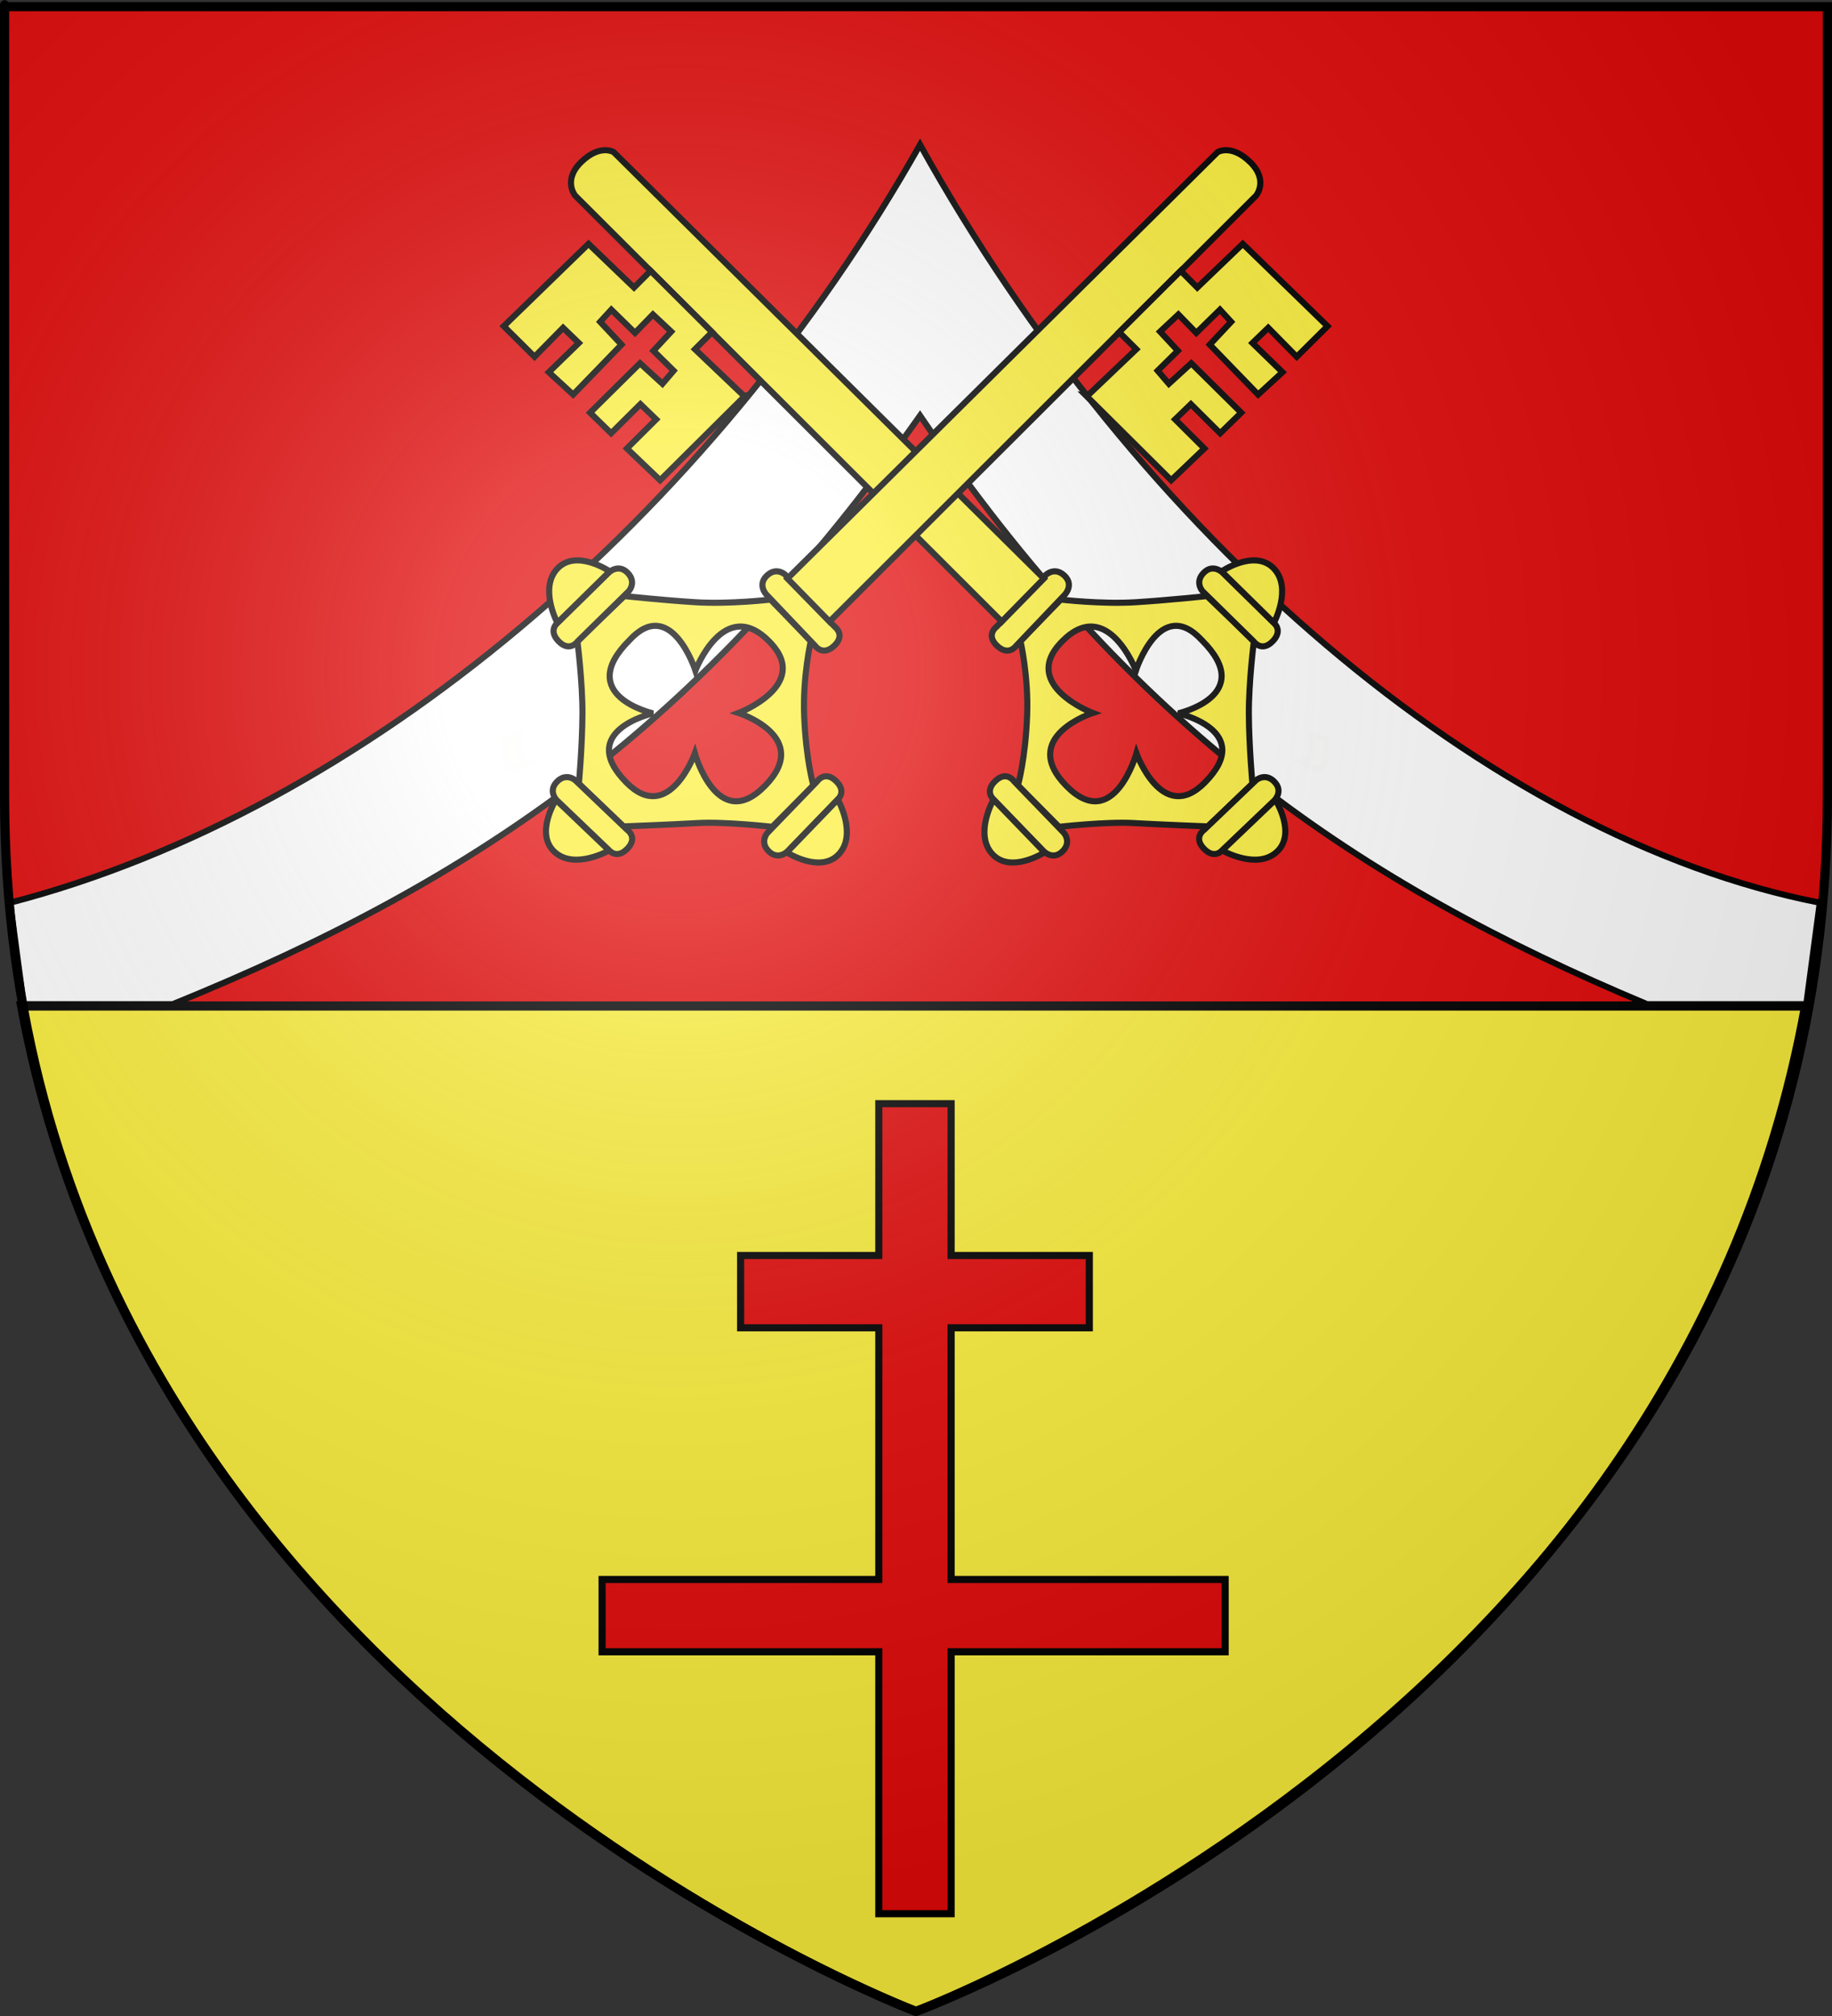
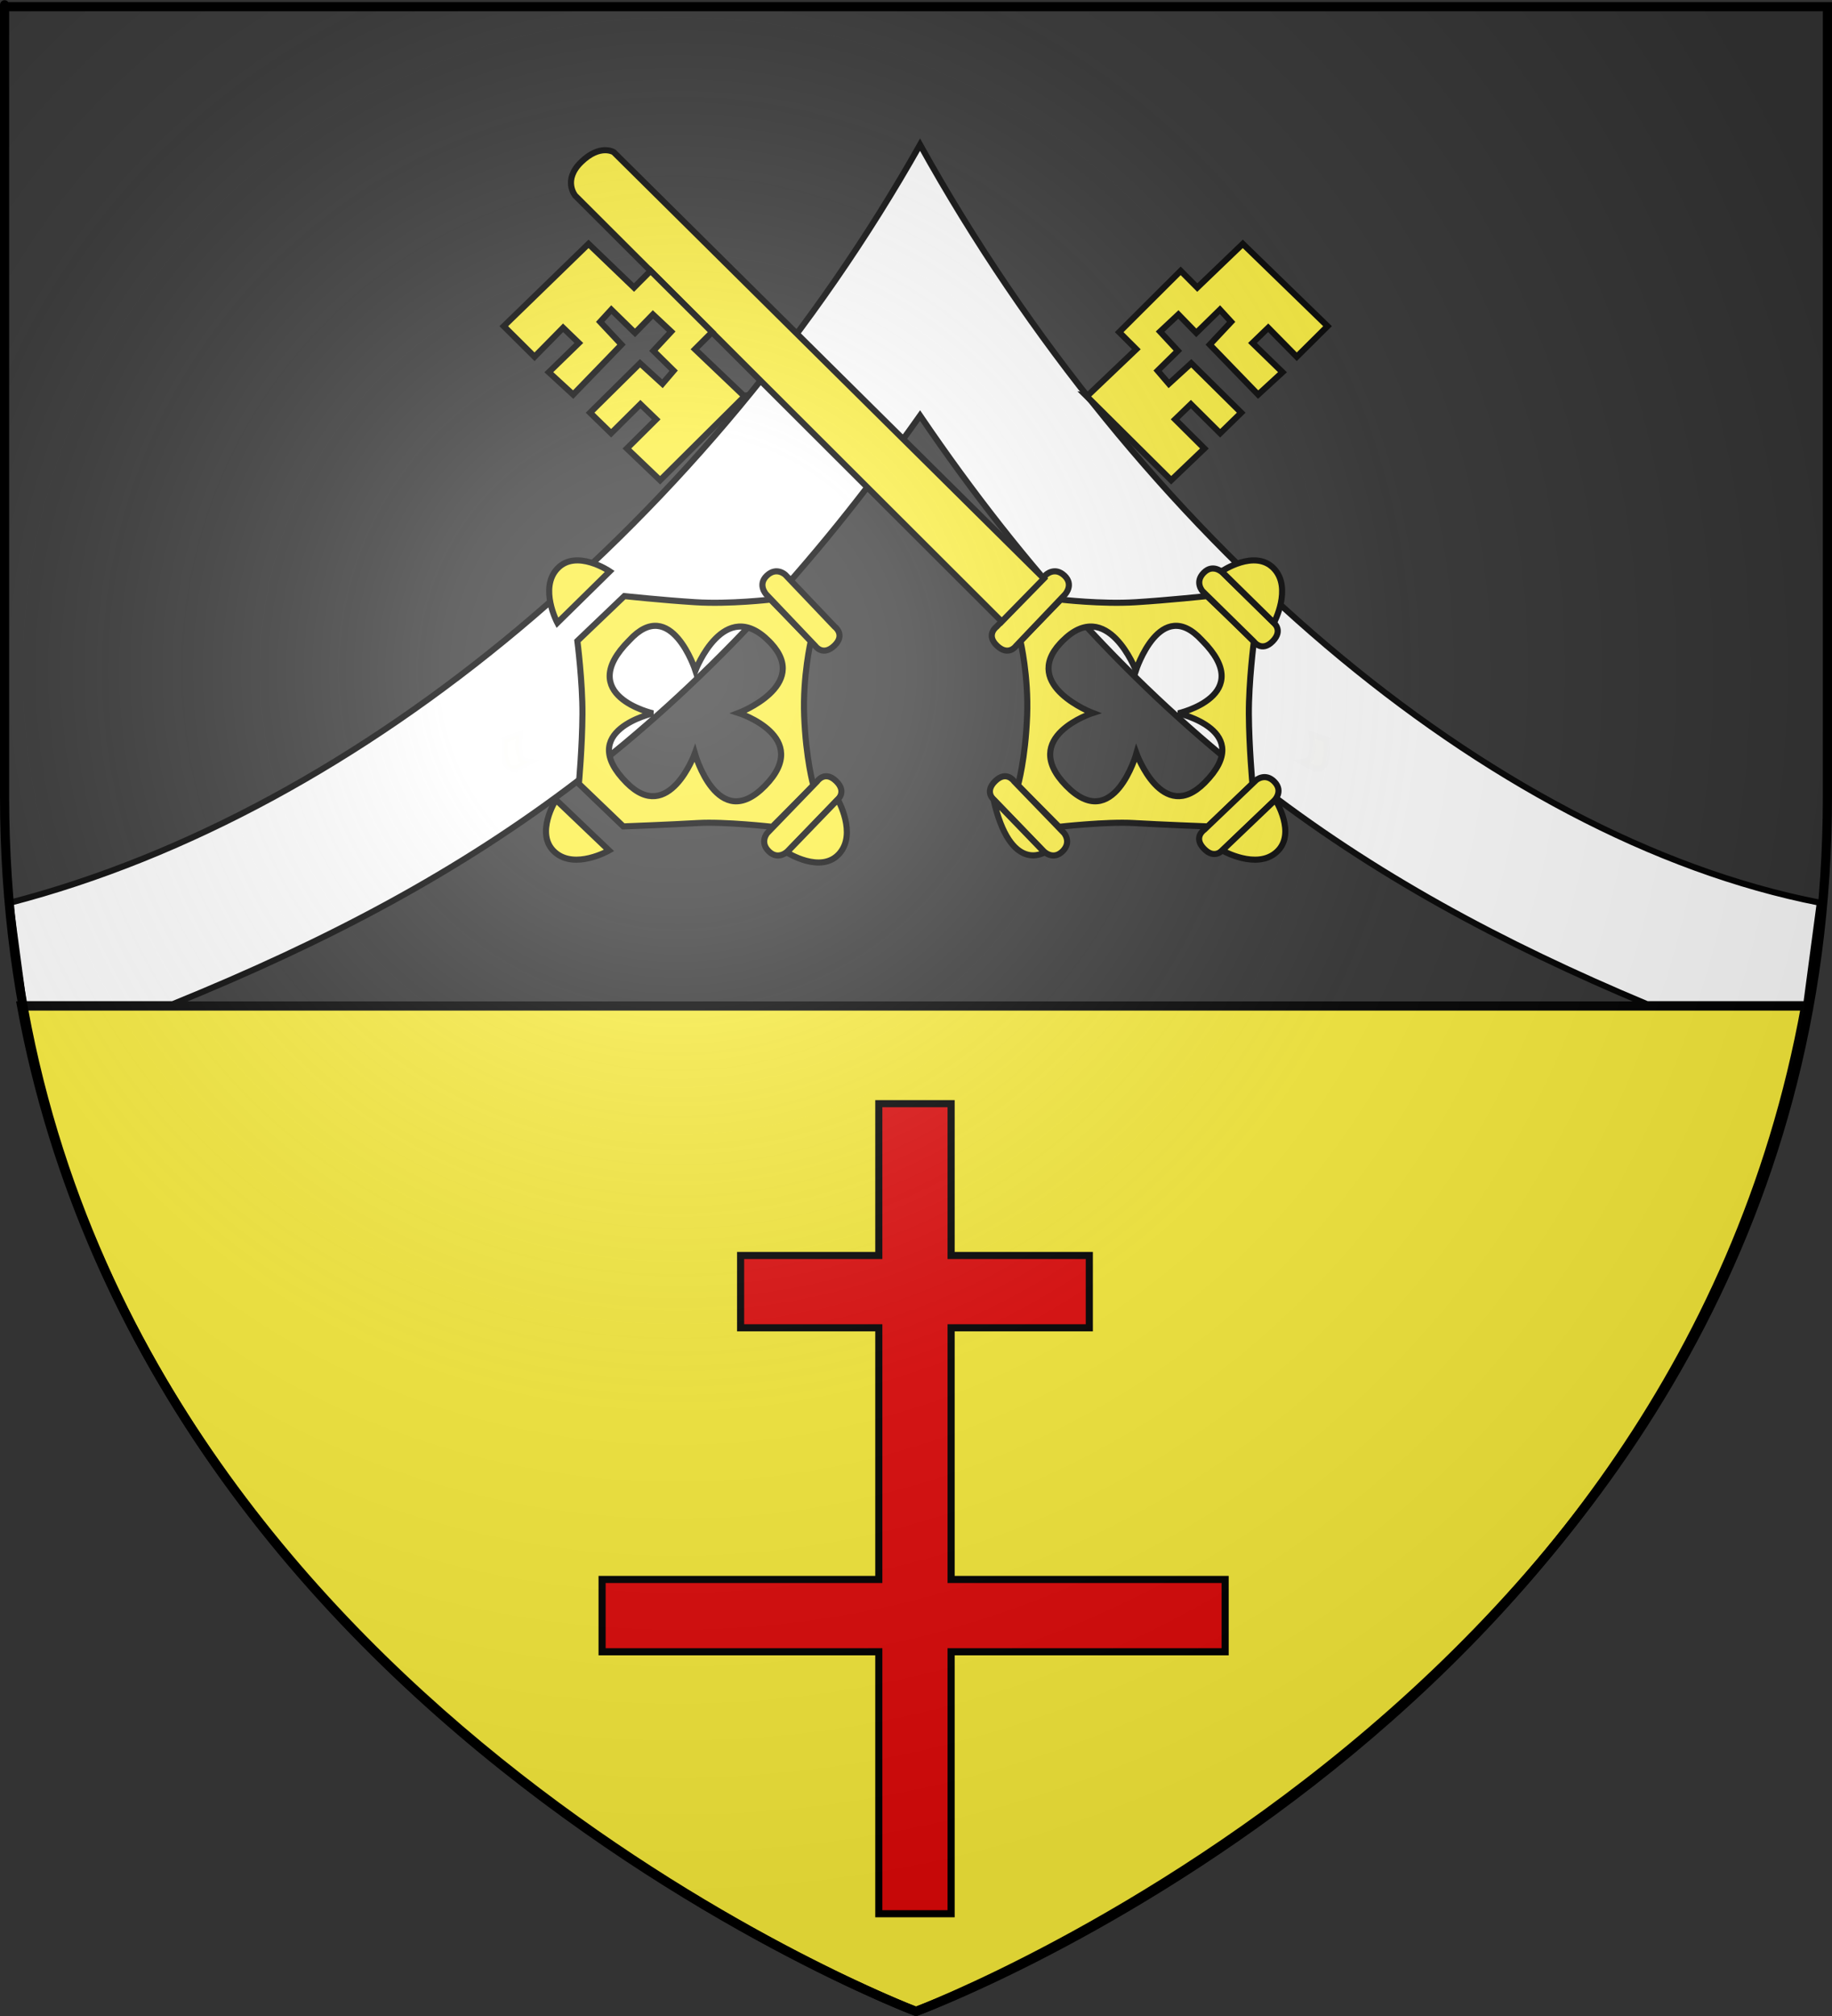
<svg xmlns="http://www.w3.org/2000/svg" xmlns:ns1="http://sodipodi.sourceforge.net/DTD/sodipodi-0.dtd" xmlns:ns2="http://www.inkscape.org/namespaces/inkscape" xmlns:xlink="http://www.w3.org/1999/xlink" height="660" width="600" version="1.0" id="svg2" ns1:version="0.32" ns2:version="0.45.1" ns1:docname="Blason_Achen_57.svg" ns1:docbase="C:\Documents and Settings\Alexandre\Mes documents\Mes images\Blason\A publier" ns2:export-filename="/Users/olivier/Desktop/Blason Rouge/Blason_Vide_3D.png" ns2:export-xdpi="144" ns2:export-ydpi="144" ns2:output_extension="org.inkscape.output.svg.inkscape">
  <rect width="100%" height="100%" fill="#333333" stroke="none" />
  <ns1:namedview ns2:window-height="994" ns2:window-width="1680" ns2:pageshadow="2" ns2:pageopacity="0.0" guidetolerance="10.0" gridtolerance="10.0" objecttolerance="10.0" borderopacity="1.0" bordercolor="#666666" pagecolor="#ffffff" id="base" showgrid="false" height="660px" ns2:zoom="0.90267188" ns2:cx="448.06445" ns2:cy="330.86089" ns2:window-x="-4" ns2:window-y="-4" ns2:current-layer="layer3" />
  <desc id="desc4">Flag of Canton of Valais (Wallis)</desc>
  <defs id="defs6">
    <linearGradient id="linearGradient2893">
      <stop style="stop-color:white;stop-opacity:0.314;" offset="0" id="stop2895" />
      <stop id="stop2897" offset="0.19" style="stop-color:white;stop-opacity:0.251;" />
      <stop style="stop-color:#6b6b6b;stop-opacity:0.125;" offset="0.6" id="stop2901" />
      <stop style="stop-color:black;stop-opacity:0.125;" offset="1" id="stop2899" />
    </linearGradient>
    <linearGradient id="linearGradient2885">
      <stop id="stop2887" offset="0" style="stop-color:white;stop-opacity:1;" />
      <stop style="stop-color:white;stop-opacity:1;" offset="0.229" id="stop2891" />
      <stop id="stop2889" offset="1" style="stop-color:black;stop-opacity:1;" />
    </linearGradient>
    <linearGradient id="linearGradient2955">
      <stop id="stop2867" offset="0" style="stop-color:#fd0000;stop-opacity:1;" />
      <stop style="stop-color:#e77275;stop-opacity:0.659;" offset="0.5" id="stop2873" />
      <stop style="stop-color:black;stop-opacity:0.323;" offset="1" id="stop2959" />
    </linearGradient>
    <radialGradient ns2:collect="always" xlink:href="#linearGradient2955" id="radialGradient2961" cx="225.524" cy="218.901" fx="225.524" fy="218.901" r="300" gradientTransform="matrix(-4.167939e-4,2.183,-1.884,-3.599562e-4,615.597,-289.121)" gradientUnits="userSpaceOnUse" />
    <polygon id="star" transform="scale(53,53)" points="0,-1 0.588,0.809 -0.951,-0.309 0.951,-0.309 -0.588,0.809 0,-1 " />
    <clipPath id="clip">
      <path d="M 0,-200 L 0,600 L 300,600 L 300,-200 L 0,-200 z " id="path10" />
    </clipPath>
    <radialGradient ns2:collect="always" xlink:href="#linearGradient2955" id="radialGradient1911" gradientUnits="userSpaceOnUse" gradientTransform="matrix(-4.167939e-4,2.183,-1.884,-3.599562e-4,615.597,-289.121)" cx="225.524" cy="218.901" fx="225.524" fy="218.901" r="300" />
    <radialGradient ns2:collect="always" xlink:href="#linearGradient2955" id="radialGradient2865" gradientUnits="userSpaceOnUse" gradientTransform="matrix(0,1.749,-1.593,-1.049767e-7,551.788,-191.29)" cx="225.524" cy="218.901" fx="225.524" fy="218.901" r="300" />
    <radialGradient ns2:collect="always" xlink:href="#linearGradient2955" id="radialGradient2871" gradientUnits="userSpaceOnUse" gradientTransform="matrix(0,1.386,-1.323,-5.741131e-8,-158.082,-109.541)" cx="225.524" cy="218.901" fx="225.524" fy="218.901" r="300" />
    <radialGradient ns2:collect="always" xlink:href="#linearGradient2893" id="radialGradient3163" gradientUnits="userSpaceOnUse" gradientTransform="matrix(1.353,0,0,1.349,-77.629,-85.747)" cx="221.445" cy="226.331" fx="221.445" fy="226.331" r="300" />
    <radialGradient r="300" fy="218.901" fx="225.524" cy="218.901" cx="225.524" gradientTransform="matrix(0,1.386,-1.323,-5.741131e-8,-158.082,-109.541)" gradientUnits="userSpaceOnUse" id="radialGradient1965" xlink:href="#linearGradient2955" ns2:collect="always" />
    <radialGradient r="300" fy="218.901" fx="225.524" cy="218.901" cx="225.524" gradientTransform="matrix(0,1.749,-1.593,-1.049767e-7,551.788,-191.29)" gradientUnits="userSpaceOnUse" id="radialGradient1963" xlink:href="#linearGradient2955" ns2:collect="always" />
    <radialGradient r="300" fy="218.901" fx="225.524" cy="218.901" cx="225.524" gradientTransform="matrix(-4.167939e-4,2.183,-1.884,-3.599562e-4,615.597,-289.121)" gradientUnits="userSpaceOnUse" id="radialGradient1961" xlink:href="#linearGradient2955" ns2:collect="always" />
    <clipPath id="clipPath1957">
      <path id="path1959" d="M 0,-200 L 0,600 L 300,600 L 300,-200 L 0,-200 z " />
    </clipPath>
    <polygon points="0,-1 0.588,0.809 -0.951,-0.309 0.951,-0.309 -0.588,0.809 0,-1 " transform="scale(53,53)" id="polygon1955" />
    <radialGradient gradientUnits="userSpaceOnUse" gradientTransform="matrix(-4.167939e-4,2.183,-1.884,-3.599562e-4,615.597,-289.121)" r="300" fy="218.901" fx="225.524" cy="218.901" cx="225.524" id="radialGradient1953" xlink:href="#linearGradient2955" ns2:collect="always" />
    <linearGradient id="linearGradient1945">
      <stop style="stop-color:#fd0000;stop-opacity:1;" offset="0" id="stop1947" />
      <stop id="stop1949" offset="0.5" style="stop-color:#e77275;stop-opacity:0.659;" />
      <stop id="stop1951" offset="1" style="stop-color:black;stop-opacity:0.323;" />
    </linearGradient>
    <linearGradient id="linearGradient1937">
      <stop style="stop-color:white;stop-opacity:1;" offset="0" id="stop1939" />
      <stop id="stop1941" offset="0.229" style="stop-color:white;stop-opacity:1;" />
      <stop style="stop-color:black;stop-opacity:1;" offset="1" id="stop1943" />
    </linearGradient>
    <linearGradient id="linearGradient1927">
      <stop id="stop1929" offset="0" style="stop-color:white;stop-opacity:0.314;" />
      <stop style="stop-color:white;stop-opacity:0.251;" offset="0.19" id="stop1931" />
      <stop id="stop1933" offset="0.6" style="stop-color:#6b6b6b;stop-opacity:0.125;" />
      <stop id="stop1935" offset="1" style="stop-color:black;stop-opacity:0.125;" />
    </linearGradient>
    <radialGradient gradientTransform="matrix(1.353,0,0,1.349,-77.629,-85.747)" gradientUnits="userSpaceOnUse" xlink:href="#linearGradient2893" id="radialGradient15458" fy="226.331" fx="221.445" r="300" cy="226.331" cx="221.445" />
    <radialGradient gradientTransform="matrix(0,1.386,-1.323,-5.741131e-8,-158.082,-109.541)" gradientUnits="userSpaceOnUse" xlink:href="#linearGradient2955" id="radialGradient15456" fy="218.901" fx="225.524" r="300" cy="218.901" cx="225.524" />
    <radialGradient gradientTransform="matrix(0,1.749,-1.593,-1.049767e-7,551.788,-191.29)" gradientUnits="userSpaceOnUse" xlink:href="#linearGradient2955" id="radialGradient15454" fy="218.901" fx="225.524" r="300" cy="218.901" cx="225.524" />
    <radialGradient gradientTransform="matrix(-4.167939e-4,2.183,-1.884,-3.599562e-4,615.597,-289.121)" gradientUnits="userSpaceOnUse" xlink:href="#linearGradient2955" id="radialGradient15452" fy="218.901" fx="225.524" r="300" cy="218.901" cx="225.524" />
    <clipPath id="clipPath15448">
      <path id="path15450" d="M 0,-200 L 0,600 L 300,600 L 300,-200 L 0,-200 z " />
    </clipPath>
    <polygon id="polygon15446" transform="scale(53,53)" points="0,-1 0.588,0.809 -0.951,-0.309 0.951,-0.309 -0.588,0.809 0,-1 " />
    <radialGradient gradientTransform="matrix(-4.167939e-4,2.183,-1.884,-3.599562e-4,615.597,-289.121)" gradientUnits="userSpaceOnUse" xlink:href="#linearGradient2955" id="radialGradient15444" fy="218.901" fx="225.524" r="300" cy="218.901" cx="225.524" />
    <linearGradient id="linearGradient15436">
      <stop id="stop15438" offset="0" style="stop-color:#fd0000;stop-opacity:1" />
      <stop id="stop15440" offset="0.5" style="stop-color:#e77275;stop-opacity:0.659" />
      <stop id="stop15442" offset="1" style="stop-color:black;stop-opacity:0.323" />
    </linearGradient>
    <linearGradient id="linearGradient15428">
      <stop id="stop15430" offset="0" style="stop-color:white;stop-opacity:1" />
      <stop id="stop15432" offset="0.229" style="stop-color:white;stop-opacity:1" />
      <stop id="stop15434" offset="1" style="stop-color:black;stop-opacity:1" />
    </linearGradient>
    <linearGradient id="linearGradient15418">
      <stop id="stop15420" offset="0" style="stop-color:white;stop-opacity:0.314" />
      <stop id="stop15422" offset="0.19" style="stop-color:white;stop-opacity:0.251" />
      <stop id="stop15424" offset="0.6" style="stop-color:#6b6b6b;stop-opacity:0.125" />
      <stop id="stop15426" offset="1" style="stop-color:black;stop-opacity:0.125" />
    </linearGradient>
  </defs>
  <g ns2:groupmode="layer" id="layer3" ns2:label="Fond écu" style="display:inline">
-     <path id="path2855" style="fill:#e20909;fill-opacity:1;fill-rule:evenodd;stroke:none;stroke-width:1px;stroke-linecap:butt;stroke-linejoin:miter;stroke-opacity:1" d="M 300,658.5 C 300,658.5 598.5,546.18 598.5,260.728 C 598.5,-24.723 598.5,2.176 598.5,2.176 L 1.5,2.176 L 1.5,260.728 C 1.5,546.18 300,658.5 300,658.5 z " ns1:nodetypes="cccccc" />
    <path id="path15920" style="fill:#fcef3c;fill-opacity:1;fill-rule:evenodd;stroke:#000000;stroke-width:3;stroke-linecap:butt;stroke-linejoin:miter;stroke-miterlimit:4;stroke-dasharray:none;stroke-opacity:1;display:inline" d="M 300,658.5 C 300,658.5 548.282,567.796 591.367,329.345 L 7.067,329.345 C 50.151,563.879 300,658.5 300,658.5 z " ns1:nodetypes="cccc" />
    <path style="fill:#ffffff;fill-rule:evenodd;stroke:#000000;stroke-width:2;stroke-linecap:butt;stroke-linejoin:miter;stroke-opacity:1;stroke-miterlimit:4;stroke-dasharray:none" d="M 3.323,295.526 C 118.858,265.577 232.645,169.059 301.328,47.374 C 372.235,175.021 487.381,274.296 596.008,295.526 L 591.577,328.761 L 539.45,328.761 C 444.584,289.034 370.956,238.516 301.328,136.059 C 229.312,237.892 157.695,287.629 56.558,328.761 L 7.755,328.761 L 3.323,295.526 z " id="path4145" ns1:nodetypes="ccccccccc" />
    <g transform="matrix(0.484,0,0,0.484,180.16,-170.846)" style="fill:#e20909;fill-opacity:1;stroke:#000000;stroke-width:4.128;stroke-miterlimit:4;stroke-dasharray:none;stroke-opacity:1;display:inline" id="g2277">
      <g transform="matrix(0.704,-0.71,0.71,0.704,-173.994,530.175)" id="g2294" style="fill:#fcef3c;fill-opacity:1;stroke:#000000;stroke-width:4.128;stroke-miterlimit:4;stroke-dasharray:none;stroke-opacity:1">
        <path d="M 203.677,529.8 L 164.583,530.175 C 164.583,530.175 151.576,550.876 131.833,568.987 C 110.221,588.814 94.021,597.737 94.021,597.737 L 93.708,637.237 C 93.708,637.237 118.913,657.499 131.021,671.237 C 143.129,684.976 164.865,708.612 164.865,708.612 L 206.521,709.644 C 206.521,709.644 222.896,690.199 238.24,674.8 C 253.583,659.4 275.833,642.362 275.833,642.362 L 275.021,598.394 C 275.021,598.394 254.683,581.838 238.177,567.144 C 220.777,551.653 203.677,529.8 203.677,529.8 z M 184.49,550.362 C 227.652,550.396 205.396,599.706 205.396,599.706 C 205.396,599.706 253.32,575.445 251.396,617.05 C 251.215,669.979 205.021,640.456 205.021,640.456 C 205.021,640.456 233.805,686.261 184.271,686.206 C 143.709,686.161 165.865,639.425 165.865,639.425 C 165.865,639.425 116.141,667.078 116.833,621.144 C 117.532,574.811 164.427,599.175 164.427,599.175 C 164.427,599.175 143.454,551.732 182.396,550.394 C 183.114,550.369 183.805,550.362 184.49,550.362 z " style="fill:#fcef3c;fill-opacity:1;fill-rule:evenodd;stroke:#000000;stroke-width:4.128;stroke-linecap:butt;stroke-linejoin:miter;stroke-miterlimit:4;stroke-dasharray:none;stroke-opacity:1" id="path2872" />
        <path d="M 258.515,714.986 C 257.706,716.055 256.724,717.021 255.805,718.007 C 254.611,719.549 253.168,720.851 251.756,722.182 C 250.313,723.204 248.761,724.057 247.245,724.962 C 246.017,726.156 245.204,725.332 243.953,725.304 C 242.791,724.654 241.769,723.793 240.707,722.998 L 243.7,732.977 C 244.846,733.787 245.921,734.731 247.257,735.228 C 248.8,735.222 250.006,735.692 251.371,734.467 C 252.933,733.513 254.526,732.61 256.032,731.569 C 257.486,730.219 258.984,728.914 260.188,727.32 C 261.141,726.377 262.043,725.38 263.146,724.609 L 258.515,714.986 z " style="opacity:0.01;fill:#fcef3c;fill-opacity:1;stroke:#000000;stroke-width:4.128;stroke-miterlimit:4;stroke-dasharray:none;stroke-opacity:1;display:inline" id="path4094" />
        <g transform="matrix(-0.795,-0.606,-0.606,0.795,813.181,134.187)" style="fill:#fcef3c;fill-opacity:1;stroke:#000000;stroke-width:4.128;stroke-miterlimit:4;stroke-dasharray:none;stroke-opacity:1" id="g7438">
          <path d="M 133.94,681.405 L 104.579,719.533 C 104.579,719.533 98.332,725.624 106.805,732.149 C 115.278,738.673 119.495,730.5 119.495,730.5 L 149.107,692.046 C 149.107,692.046 153.8,685.277 146.63,679.756 C 139.461,674.235 133.94,681.405 133.94,681.405 z " style="fill:#fcef3c;fill-opacity:1;fill-rule:evenodd;stroke:#000000;stroke-width:4.128;stroke-linecap:butt;stroke-linejoin:miter;stroke-miterlimit:4;stroke-dasharray:none;stroke-opacity:1" id="path4097" />
          <path d="M 104.221,719.871 C 104.221,719.871 88.59,698.328 99.17,683.506 C 109.986,668.354 134.526,680.476 134.526,680.476 L 104.221,719.871 z " style="fill:#fcef3c;fill-opacity:1;fill-rule:evenodd;stroke:#000000;stroke-width:4.128;stroke-linecap:butt;stroke-linejoin:miter;stroke-miterlimit:4;stroke-dasharray:none;stroke-opacity:1" id="path4099" />
        </g>
        <g transform="matrix(-0.795,-0.606,-0.606,0.795,744.007,241.988)" style="fill:#fcef3c;fill-opacity:1;stroke:#000000;stroke-width:4.128;stroke-miterlimit:4;stroke-dasharray:none;stroke-opacity:1;display:inline" id="g7442">
          <g transform="matrix(-3.191847e-2,-0.999,0.999,-3.191847e-2,-545.384,867.003)" style="fill:#fcef3c;fill-opacity:1;stroke:#000000;stroke-width:4.128;stroke-miterlimit:4;stroke-dasharray:none;stroke-opacity:1" id="g7454">
            <path d="M 133.94,681.405 L 104.579,719.533 C 104.579,719.533 98.332,725.624 106.805,732.149 C 115.278,738.673 119.495,730.5 119.495,730.5 L 149.107,692.046 C 149.107,692.046 153.8,685.277 146.63,679.756 C 139.461,674.235 133.94,681.405 133.94,681.405 z " style="fill:#fcef3c;fill-opacity:1;fill-rule:evenodd;stroke:#000000;stroke-width:4.128;stroke-linecap:butt;stroke-linejoin:miter;stroke-miterlimit:4;stroke-dasharray:none;stroke-opacity:1" id="path7444" />
            <path d="M 104.221,719.871 C 104.221,719.871 88.59,698.328 99.17,683.506 C 109.986,668.354 134.526,680.476 134.526,680.476 L 104.221,719.871 z " style="fill:#fcef3c;fill-opacity:1;fill-rule:evenodd;stroke:#000000;stroke-width:4.128;stroke-linecap:butt;stroke-linejoin:miter;stroke-miterlimit:4;stroke-dasharray:none;stroke-opacity:1" id="path7446" />
          </g>
        </g>
        <g transform="matrix(0.779,0.627,0.627,-0.779,-456.97,1088.151)" style="fill:#fcef3c;fill-opacity:1;stroke:#000000;stroke-width:4.128;stroke-miterlimit:4;stroke-dasharray:none;stroke-opacity:1;display:inline" id="g7448">
          <path d="M 133.94,681.405 L 104.579,719.533 C 104.579,719.533 98.332,725.624 106.805,732.149 C 115.278,738.673 119.495,730.5 119.495,730.5 L 149.107,692.046 C 149.107,692.046 153.8,685.277 146.63,679.756 C 139.461,674.235 133.94,681.405 133.94,681.405 z " style="fill:#fcef3c;fill-opacity:1;fill-rule:evenodd;stroke:#000000;stroke-width:4.128;stroke-linecap:butt;stroke-linejoin:miter;stroke-miterlimit:4;stroke-dasharray:none;stroke-opacity:1" id="path7450" />
-           <path d="M 104.221,719.871 C 104.221,719.871 88.59,698.328 99.17,683.506 C 109.986,668.354 134.526,680.476 134.526,680.476 L 104.221,719.871 z " style="fill:#fcef3c;fill-opacity:1;fill-rule:evenodd;stroke:#000000;stroke-width:4.128;stroke-linecap:butt;stroke-linejoin:miter;stroke-miterlimit:4;stroke-dasharray:none;stroke-opacity:1" id="path7452" />
+           <path d="M 104.221,719.871 C 109.986,668.354 134.526,680.476 134.526,680.476 L 104.221,719.871 z " style="fill:#fcef3c;fill-opacity:1;fill-rule:evenodd;stroke:#000000;stroke-width:4.128;stroke-linecap:butt;stroke-linejoin:miter;stroke-miterlimit:4;stroke-dasharray:none;stroke-opacity:1" id="path7452" />
        </g>
        <path d="M 208.074,529.417 L 159.961,530.401 C 159.961,530.401 151.35,531.811 151.132,521.119 C 150.913,510.428 159.993,511.887 159.993,511.887 L 208.518,510.895 C 208.518,510.895 216.751,511.138 216.936,520.185 C 217.121,529.232 208.074,529.417 208.074,529.417 z " style="fill:#fcef3c;fill-opacity:1;fill-rule:evenodd;stroke:#000000;stroke-width:4.128;stroke-linecap:butt;stroke-linejoin:miter;stroke-miterlimit:4;stroke-dasharray:none;stroke-opacity:1;display:inline" id="path7472" />
        <path d="M 205.592,101.843 C 205.592,101.843 203.163,91.29 185.415,90.93 C 167.668,90.571 166.355,104.049 166.355,104.049 L 165.005,511.938 L 205.731,511.679 L 205.592,101.843 z " style="fill:#fcef3c;fill-opacity:1;fill-rule:evenodd;stroke:#000000;stroke-width:4.128;stroke-linecap:butt;stroke-linejoin:miter;stroke-miterlimit:4;stroke-dasharray:none;stroke-opacity:1" id="path7552" />
        <path d="M 166.012,234.86 L 149.631,234.776 L 150.551,280.418 L 151.359,281.033 L 70.098,280.422 L 69.519,249.333 L 97.453,249.544 L 97.26,234.711 L 69.326,234.501 L 69.171,214.59 L 116.708,215.049 L 117.549,235.592 L 129.156,234.748 L 129.098,215.548 L 146.777,214.97 L 146.295,198.002 L 128.923,198.177 L 128.788,175.726 L 117.61,176.15 L 116.842,197.273 L 69.805,197.833 L 68.958,175.479 L 97.295,175.997 L 97.102,161.164 L 69.572,161.262 L 69.59,131.905 L 149.524,133.421 L 150.219,176.09 L 166.167,176.109 L 166.012,234.86 z " style="fill:#fcef3c;fill-opacity:1;fill-rule:evenodd;stroke:#000000;stroke-width:4.128;stroke-linecap:butt;stroke-linejoin:miter;stroke-miterlimit:4;stroke-dasharray:none;stroke-opacity:1" id="path7554" />
      </g>
      <g transform="matrix(-0.704,-0.71,-0.71,0.704,668.723,530.175)" id="g4111" style="fill:#fcef3c;fill-opacity:1;stroke:#000000;stroke-width:4.128;stroke-miterlimit:4;stroke-dasharray:none;stroke-opacity:1;display:inline">
        <path d="M 203.677,529.8 L 164.583,530.175 C 164.583,530.175 151.576,550.876 131.833,568.987 C 110.221,588.814 94.021,597.737 94.021,597.737 L 93.708,637.237 C 93.708,637.237 118.913,657.499 131.021,671.237 C 143.129,684.976 164.865,708.612 164.865,708.612 L 206.521,709.644 C 206.521,709.644 222.896,690.199 238.24,674.8 C 253.583,659.4 275.833,642.362 275.833,642.362 L 275.021,598.394 C 275.021,598.394 254.683,581.838 238.177,567.144 C 220.777,551.653 203.677,529.8 203.677,529.8 z M 184.49,550.362 C 227.652,550.396 205.396,599.706 205.396,599.706 C 205.396,599.706 253.32,575.445 251.396,617.05 C 251.215,669.979 205.021,640.456 205.021,640.456 C 205.021,640.456 233.805,686.261 184.271,686.206 C 143.709,686.161 165.865,639.425 165.865,639.425 C 165.865,639.425 116.141,667.078 116.833,621.144 C 117.532,574.811 164.427,599.175 164.427,599.175 C 164.427,599.175 143.454,551.732 182.396,550.394 C 183.114,550.369 183.805,550.362 184.49,550.362 z " style="fill:#fcef3c;fill-opacity:1;fill-rule:evenodd;stroke:#000000;stroke-width:4.128;stroke-linecap:butt;stroke-linejoin:miter;stroke-miterlimit:4;stroke-dasharray:none;stroke-opacity:1" id="path4113" />
        <path d="M 258.515,714.986 C 257.706,716.055 256.724,717.021 255.805,718.007 C 254.611,719.549 253.168,720.851 251.756,722.182 C 250.313,723.204 248.761,724.057 247.245,724.962 C 246.017,726.156 245.204,725.332 243.953,725.304 C 242.791,724.654 241.769,723.793 240.707,722.998 L 243.7,732.977 C 244.846,733.787 245.921,734.731 247.257,735.228 C 248.8,735.222 250.006,735.692 251.371,734.467 C 252.933,733.513 254.526,732.61 256.032,731.569 C 257.486,730.219 258.984,728.914 260.188,727.32 C 261.141,726.377 262.043,725.38 263.146,724.609 L 258.515,714.986 z " style="opacity:0.01;fill:#fcef3c;fill-opacity:1;stroke:#000000;stroke-width:4.128;stroke-miterlimit:4;stroke-dasharray:none;stroke-opacity:1;display:inline" id="path4115" />
        <g transform="matrix(-0.795,-0.606,-0.606,0.795,813.181,134.187)" style="fill:#fcef3c;fill-opacity:1;stroke:#000000;stroke-width:4.128;stroke-miterlimit:4;stroke-dasharray:none;stroke-opacity:1" id="g4117">
-           <path d="M 133.94,681.405 L 104.579,719.533 C 104.579,719.533 98.332,725.624 106.805,732.149 C 115.278,738.673 119.495,730.5 119.495,730.5 L 149.107,692.046 C 149.107,692.046 153.8,685.277 146.63,679.756 C 139.461,674.235 133.94,681.405 133.94,681.405 z " style="fill:#fcef3c;fill-opacity:1;fill-rule:evenodd;stroke:#000000;stroke-width:4.128;stroke-linecap:butt;stroke-linejoin:miter;stroke-miterlimit:4;stroke-dasharray:none;stroke-opacity:1" id="path4119" />
          <path d="M 104.221,719.871 C 104.221,719.871 88.59,698.328 99.17,683.506 C 109.986,668.354 134.526,680.476 134.526,680.476 L 104.221,719.871 z " style="fill:#fcef3c;fill-opacity:1;fill-rule:evenodd;stroke:#000000;stroke-width:4.128;stroke-linecap:butt;stroke-linejoin:miter;stroke-miterlimit:4;stroke-dasharray:none;stroke-opacity:1" id="path4121" />
        </g>
        <g transform="matrix(-0.795,-0.606,-0.606,0.795,744.007,241.988)" style="fill:#fcef3c;fill-opacity:1;stroke:#000000;stroke-width:4.128;stroke-miterlimit:4;stroke-dasharray:none;stroke-opacity:1;display:inline" id="g4123">
          <g transform="matrix(-3.191847e-2,-0.999,0.999,-3.191847e-2,-545.384,867.003)" style="fill:#fcef3c;fill-opacity:1;stroke:#000000;stroke-width:4.128;stroke-miterlimit:4;stroke-dasharray:none;stroke-opacity:1" id="g4125">
-             <path d="M 133.94,681.405 L 104.579,719.533 C 104.579,719.533 98.332,725.624 106.805,732.149 C 115.278,738.673 119.495,730.5 119.495,730.5 L 149.107,692.046 C 149.107,692.046 153.8,685.277 146.63,679.756 C 139.461,674.235 133.94,681.405 133.94,681.405 z " style="fill:#fcef3c;fill-opacity:1;fill-rule:evenodd;stroke:#000000;stroke-width:4.128;stroke-linecap:butt;stroke-linejoin:miter;stroke-miterlimit:4;stroke-dasharray:none;stroke-opacity:1" id="path4127" />
            <path d="M 104.221,719.871 C 104.221,719.871 88.59,698.328 99.17,683.506 C 109.986,668.354 134.526,680.476 134.526,680.476 L 104.221,719.871 z " style="fill:#fcef3c;fill-opacity:1;fill-rule:evenodd;stroke:#000000;stroke-width:4.128;stroke-linecap:butt;stroke-linejoin:miter;stroke-miterlimit:4;stroke-dasharray:none;stroke-opacity:1" id="path4129" />
          </g>
        </g>
        <g transform="matrix(0.779,0.627,0.627,-0.779,-456.97,1088.151)" style="fill:#fcef3c;fill-opacity:1;stroke:#000000;stroke-width:4.128;stroke-miterlimit:4;stroke-dasharray:none;stroke-opacity:1;display:inline" id="g4131">
          <path d="M 133.94,681.405 L 104.579,719.533 C 104.579,719.533 98.332,725.624 106.805,732.149 C 115.278,738.673 119.495,730.5 119.495,730.5 L 149.107,692.046 C 149.107,692.046 153.8,685.277 146.63,679.756 C 139.461,674.235 133.94,681.405 133.94,681.405 z " style="fill:#fcef3c;fill-opacity:1;fill-rule:evenodd;stroke:#000000;stroke-width:4.128;stroke-linecap:butt;stroke-linejoin:miter;stroke-miterlimit:4;stroke-dasharray:none;stroke-opacity:1" id="path4133" />
          <path d="M 104.221,719.871 C 104.221,719.871 88.59,698.328 99.17,683.506 C 109.986,668.354 134.526,680.476 134.526,680.476 L 104.221,719.871 z " style="fill:#fcef3c;fill-opacity:1;fill-rule:evenodd;stroke:#000000;stroke-width:4.128;stroke-linecap:butt;stroke-linejoin:miter;stroke-miterlimit:4;stroke-dasharray:none;stroke-opacity:1" id="path4135" />
        </g>
        <path d="M 208.074,529.417 L 159.961,530.401 C 159.961,530.401 151.35,531.811 151.132,521.119 C 150.913,510.428 159.993,511.887 159.993,511.887 L 208.518,510.895 C 208.518,510.895 216.751,511.138 216.936,520.185 C 217.121,529.232 208.074,529.417 208.074,529.417 z " style="fill:#fcef3c;fill-opacity:1;fill-rule:evenodd;stroke:#000000;stroke-width:4.128;stroke-linecap:butt;stroke-linejoin:miter;stroke-miterlimit:4;stroke-dasharray:none;stroke-opacity:1;display:inline" id="path4137" />
-         <path d="M 205.592,101.843 C 205.592,101.843 203.163,91.29 185.415,90.93 C 167.668,90.571 166.355,104.049 166.355,104.049 L 165.005,511.938 L 205.731,511.679 L 205.592,101.843 z " style="fill:#fcef3c;fill-opacity:1;fill-rule:evenodd;stroke:#000000;stroke-width:4.128;stroke-linecap:butt;stroke-linejoin:miter;stroke-miterlimit:4;stroke-dasharray:none;stroke-opacity:1" id="path4139" />
        <path d="M 166.012,234.86 L 149.631,234.776 L 150.551,280.418 L 151.359,281.033 L 70.098,280.422 L 69.519,249.333 L 97.453,249.544 L 97.26,234.711 L 69.326,234.501 L 69.171,214.59 L 116.708,215.049 L 117.549,235.592 L 129.156,234.748 L 129.098,215.548 L 146.777,214.97 L 146.295,198.002 L 128.923,198.177 L 128.788,175.726 L 117.61,176.15 L 116.842,197.273 L 69.805,197.833 L 68.958,175.479 L 97.295,175.997 L 97.102,161.164 L 69.572,161.262 L 69.59,131.905 L 149.524,133.421 L 150.219,176.09 L 166.167,176.109 L 166.012,234.86 z " style="fill:#fcef3c;fill-opacity:1;fill-rule:evenodd;stroke:#000000;stroke-width:4.128;stroke-linecap:butt;stroke-linejoin:miter;stroke-miterlimit:4;stroke-dasharray:none;stroke-opacity:1" id="path4141" />
      </g>
    </g>
    <path style="fill:#e20909;fill-opacity:1;stroke:#000000;stroke-width:2.33;stroke-miterlimit:4;stroke-dasharray:none;stroke-opacity:1;display:inline" ns1:nodetypes="ccccccccccccccccccccc" id="path3152" d="M 197.19,517.085 L 287.821,517.085 L 287.821,434.698 L 242.556,434.698 L 242.556,411.02 L 287.821,411.02 L 287.821,361.324 L 311.499,361.324 L 311.499,411.02 L 356.764,411.02 L 356.764,434.698 L 311.499,434.698 L 311.499,517.085 L 401.244,517.085 L 401.244,540.764 L 311.499,540.764 L 311.499,626.521 L 287.821,626.521 L 287.821,540.764 L 197.19,540.764 L 197.19,517.085 z " />
  </g>
  <g ns2:groupmode="layer" id="layer4" ns2:label="Meubles" ns1:insensitive="true" />
  <g ns2:groupmode="layer" id="layer2" ns2:label="Reflet final" ns1:insensitive="true">
    <path ns1:nodetypes="cccccc" d="M 300,658.5 C 300,658.5 598.5,546.18 598.5,260.728 C 598.5,-24.723 598.5,2.176 598.5,2.176 L 1.5,2.176 L 1.5,260.728 C 1.5,546.18 300,658.5 300,658.5 z " style="opacity:1;fill:url(#radialGradient3163);fill-opacity:1;fill-rule:evenodd;stroke:none;stroke-width:1px;stroke-linecap:butt;stroke-linejoin:miter;stroke-opacity:1" id="path2875" ns2:export-xdpi="144" ns2:export-ydpi="144" />
  </g>
  <g ns2:groupmode="layer" id="layer1" ns2:label="Contour final" ns1:insensitive="true">
    <path ns1:nodetypes="cccccc" d="M 300,658.5 C 300,658.5 1.5,546.18 1.5,260.728 C 1.5,-24.723 1.5,2.176 1.5,2.176 L 598.5,2.176 L 598.5,260.728 C 598.5,546.18 300,658.5 300,658.5 z " style="opacity:1;fill:none;fill-opacity:1;fill-rule:evenodd;stroke:#000000;stroke-width:3;stroke-linecap:butt;stroke-linejoin:miter;stroke-miterlimit:4;stroke-dasharray:none;stroke-opacity:1" id="path1411" ns2:export-xdpi="144" ns2:export-ydpi="144" />
  </g>
</svg>